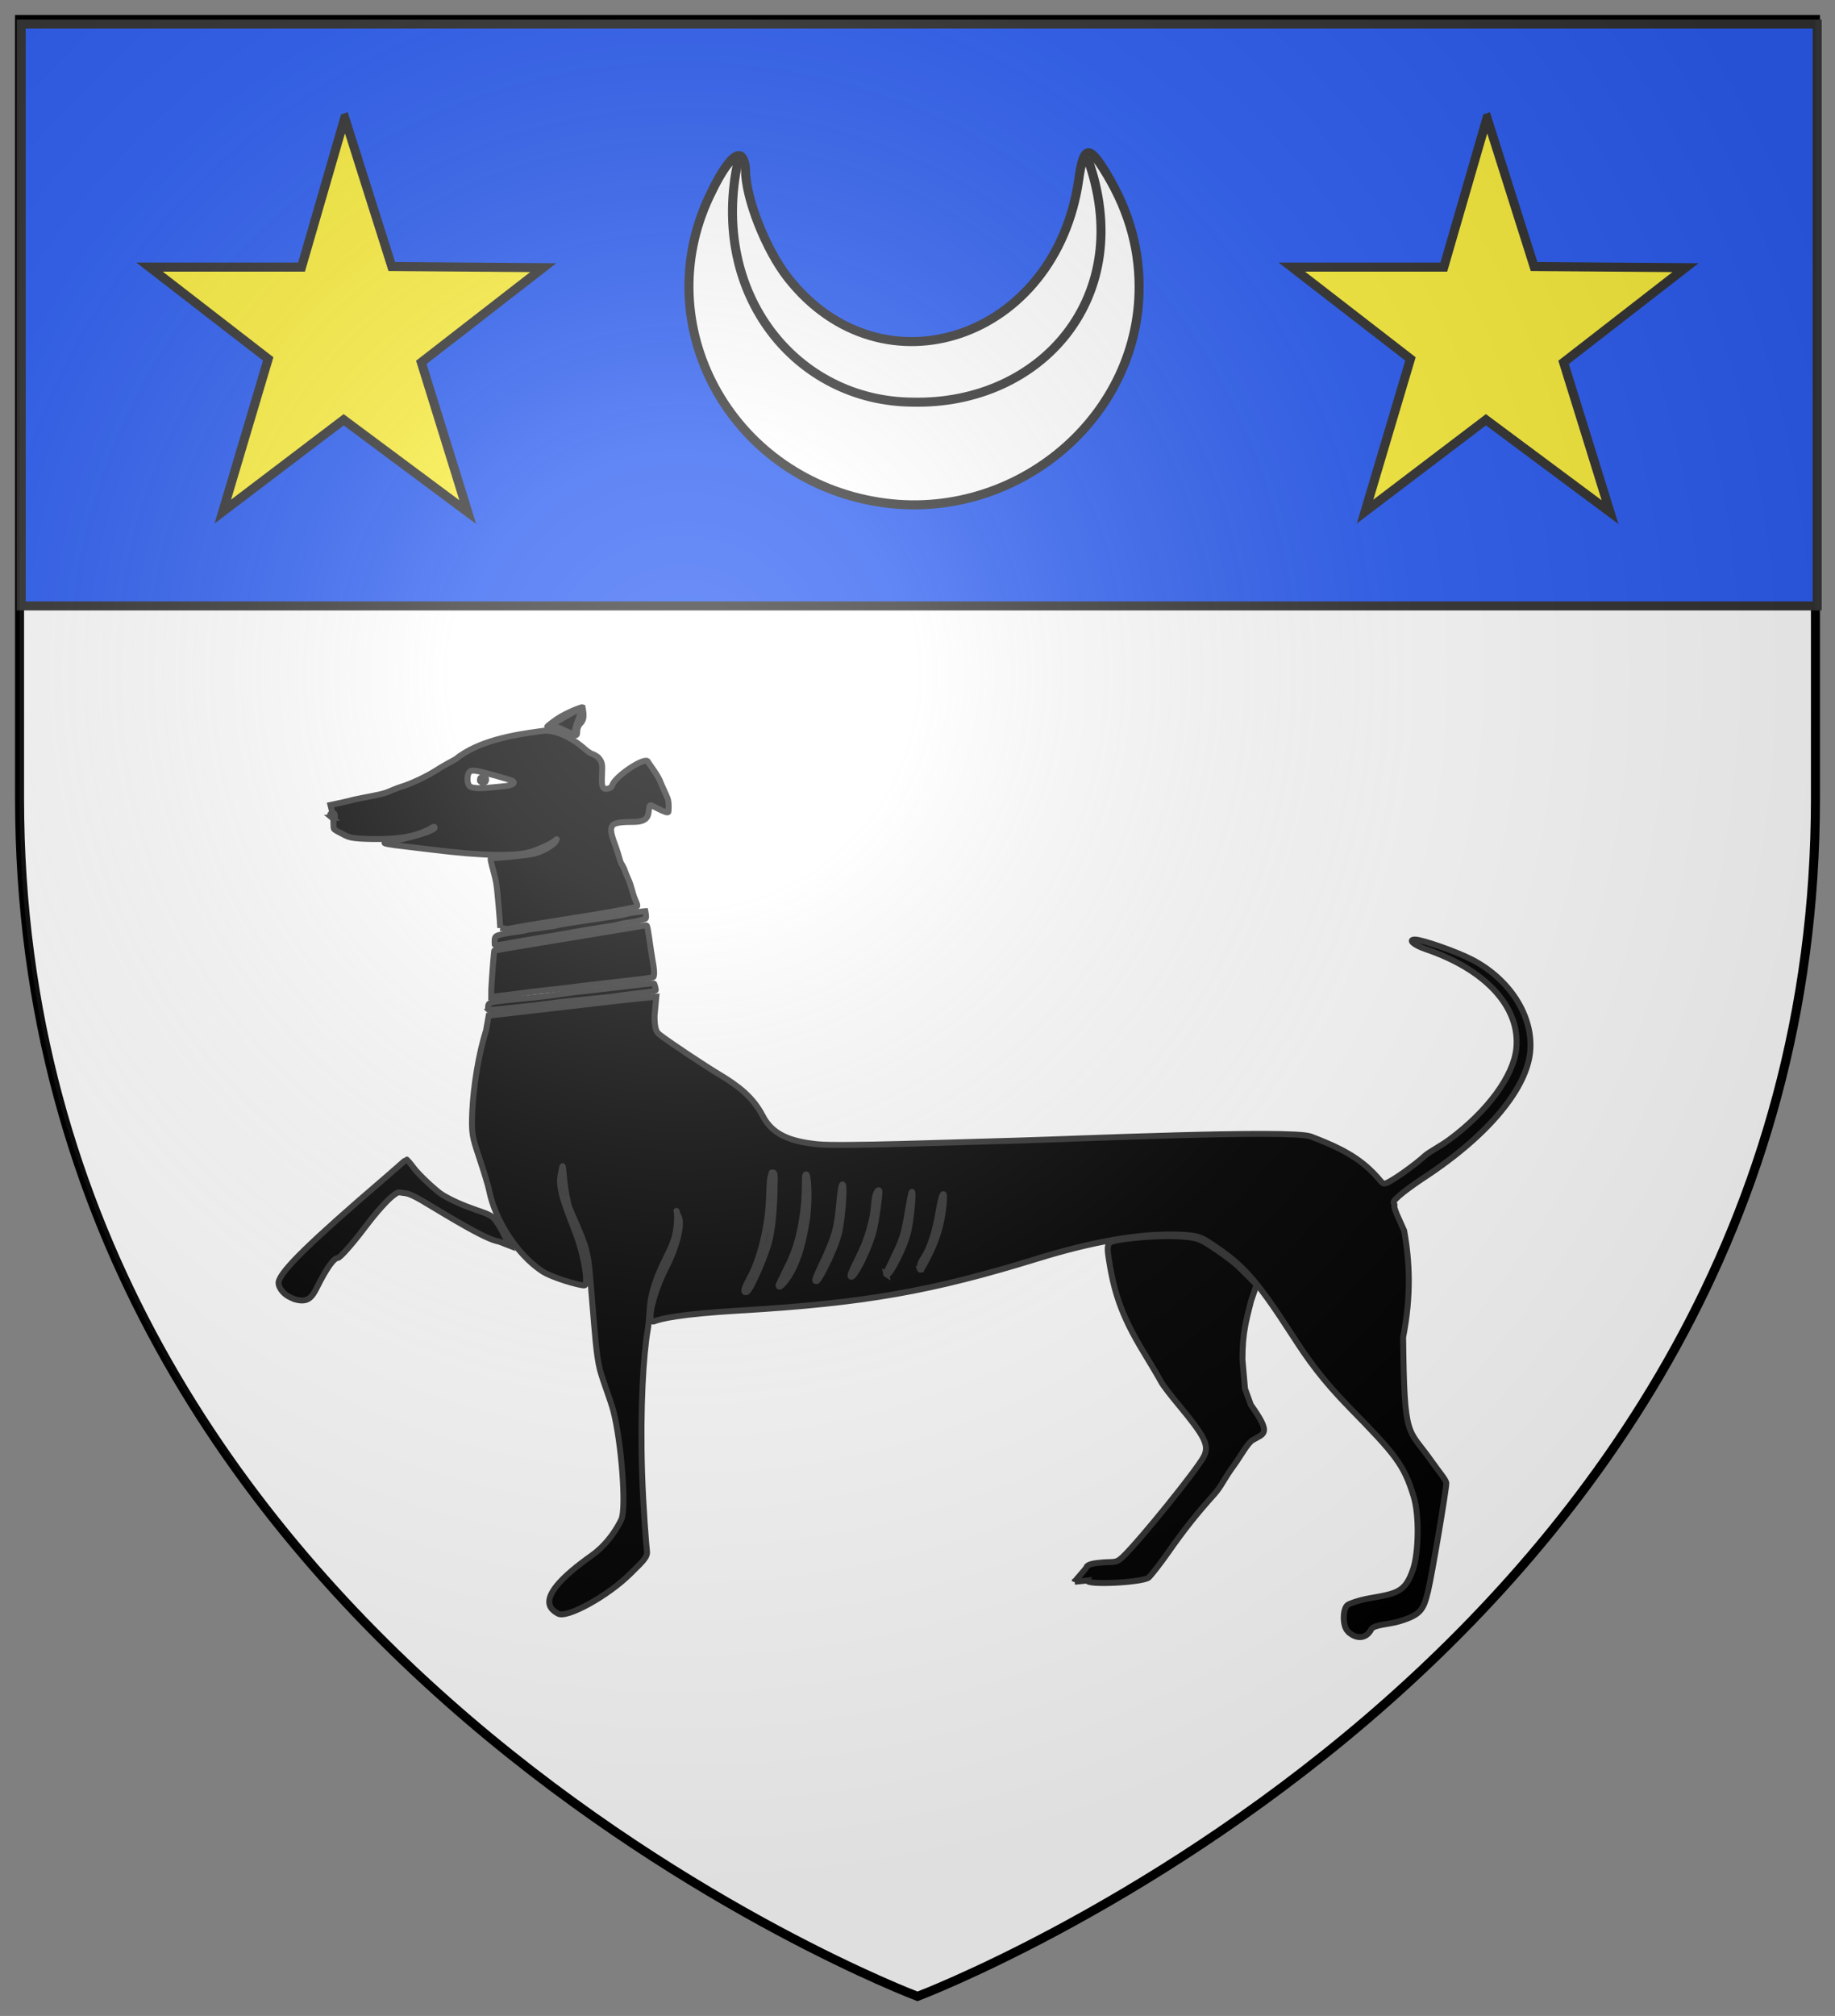
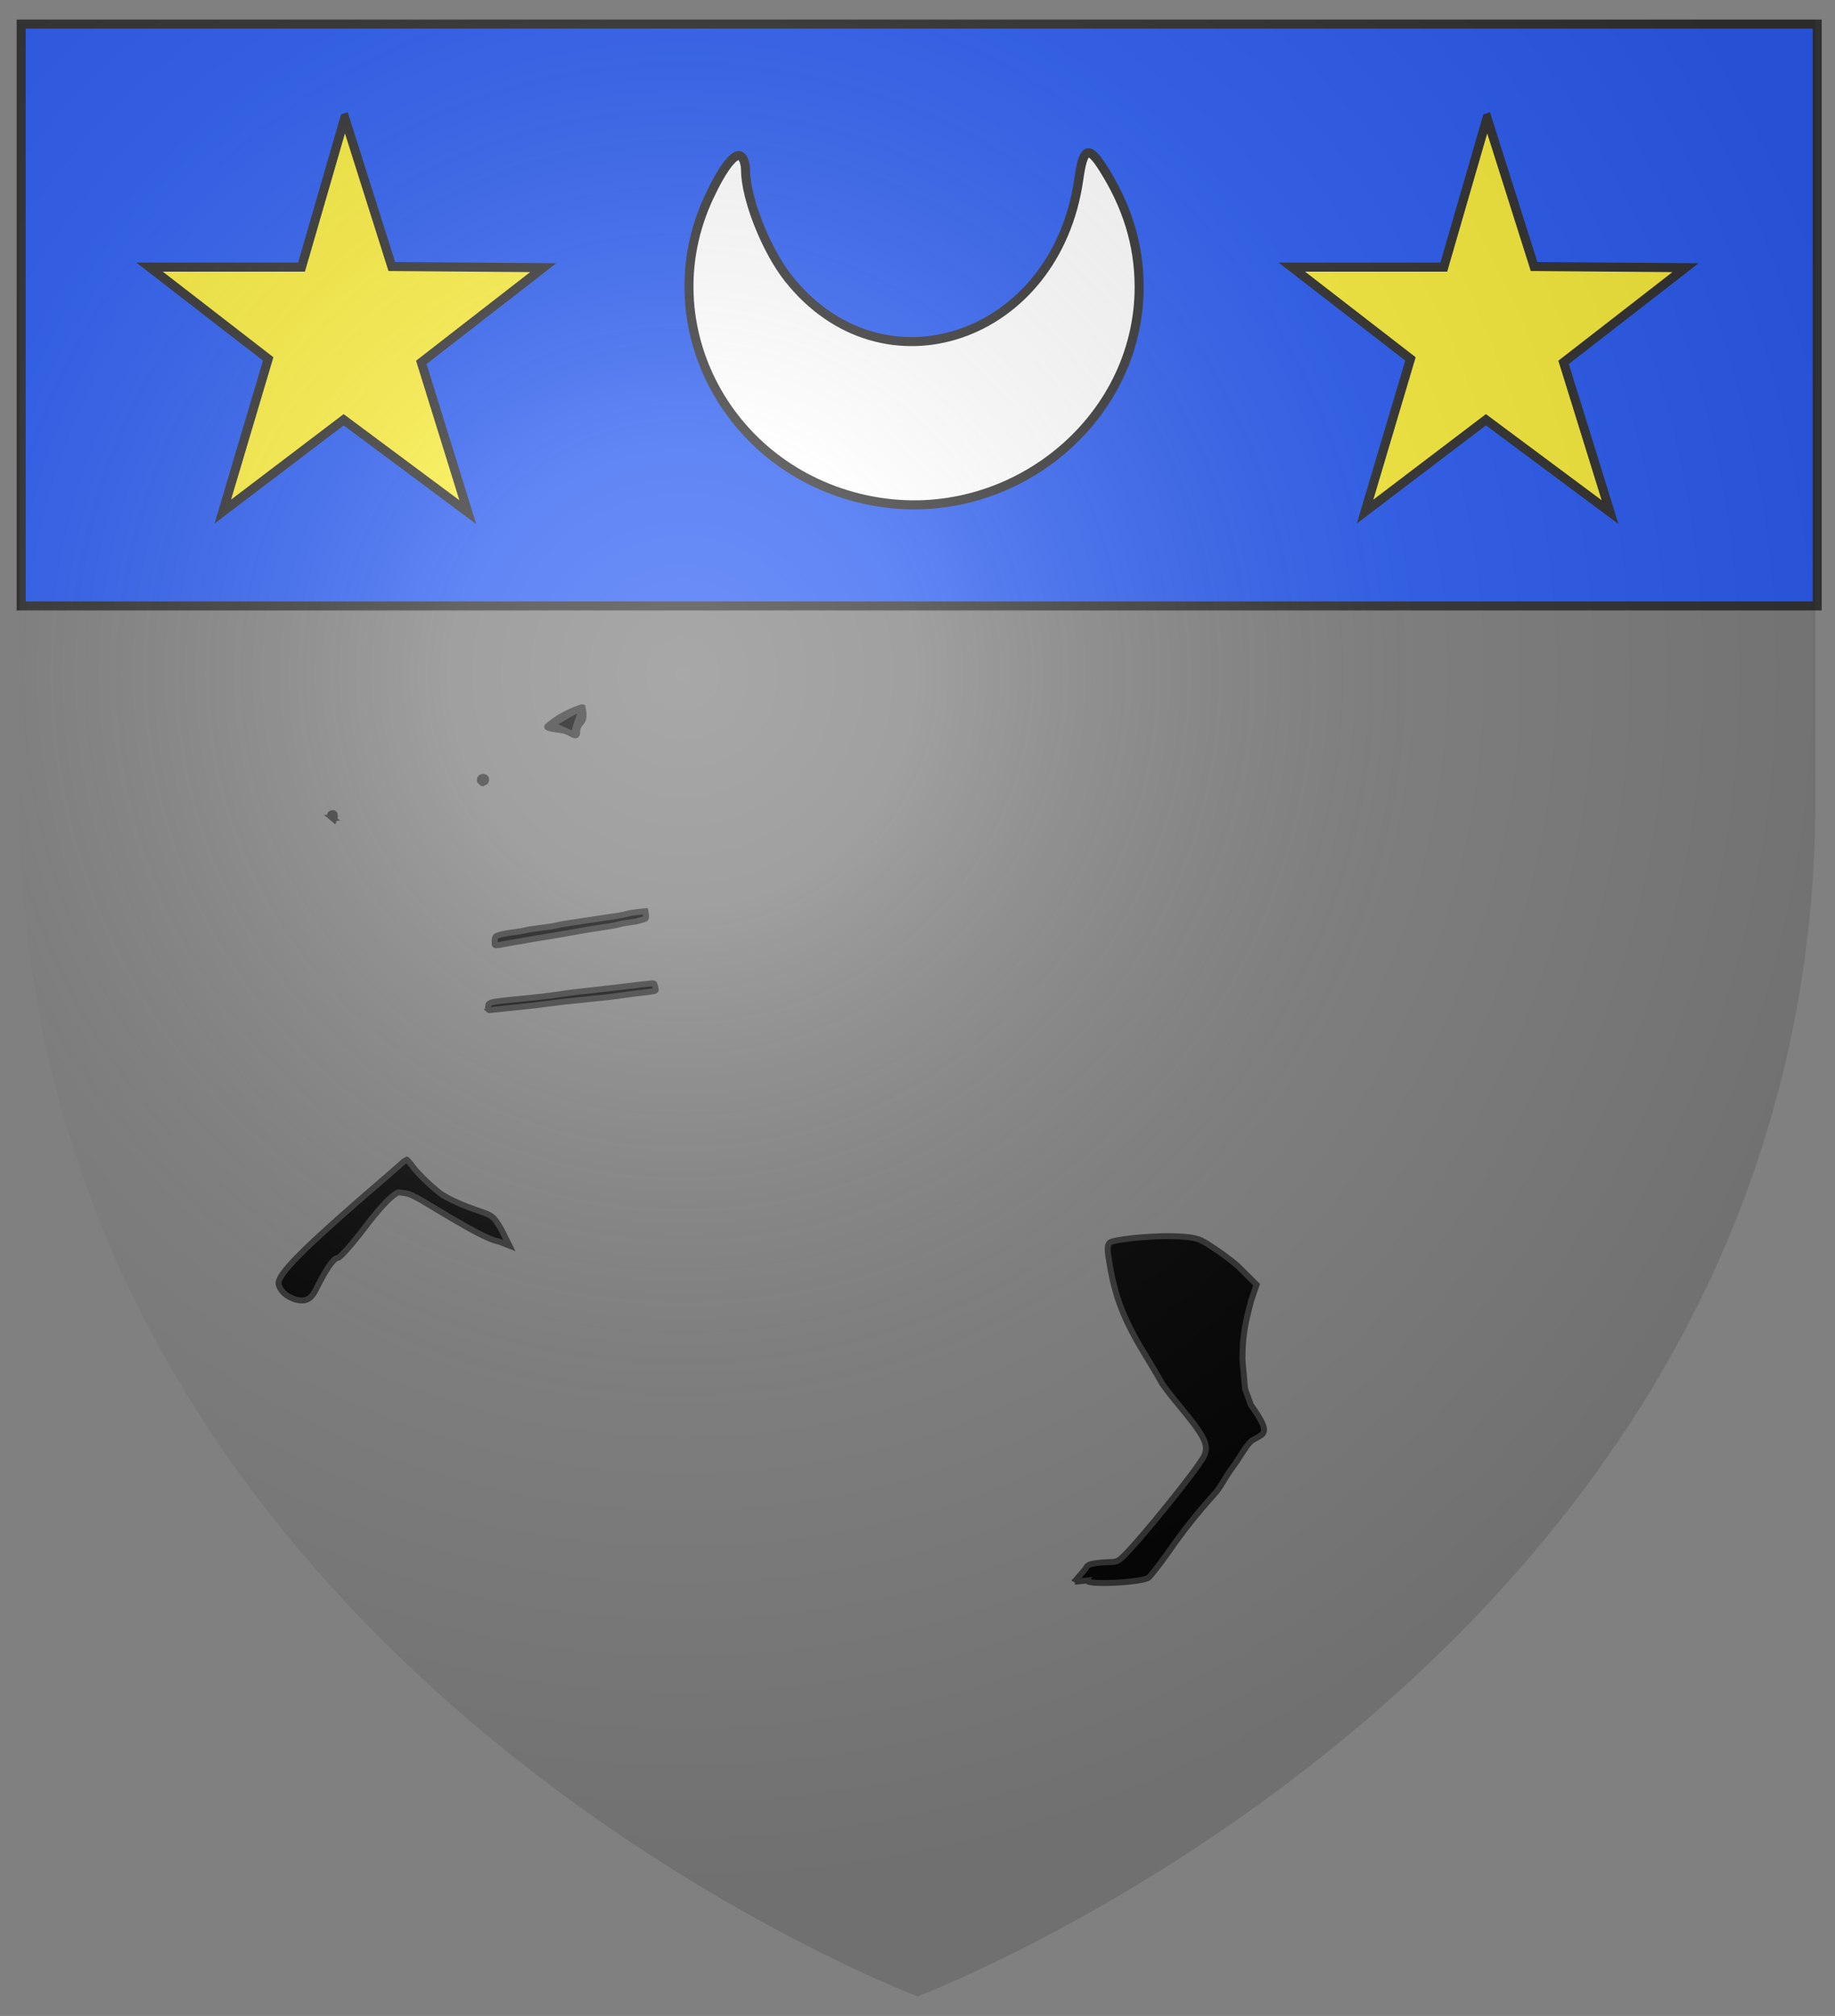
<svg xmlns="http://www.w3.org/2000/svg" xmlns:xlink="http://www.w3.org/1999/xlink" width="610" height="670">
  <rect width="100%" height="100%" fill="#808080" stroke="none" />
  <defs>
    <radialGradient id="b" cx="221.44" cy="226.33" r="300" gradientTransform="matrix(1.353 0 0 1.35 -72.63 300.84)" gradientUnits="userSpaceOnUse">
      <stop stop-color="#fff" stop-opacity=".314" />
      <stop offset=".19" stop-color="#fff" stop-opacity=".251" />
      <stop offset=".6" stop-color="#6b6b6b" stop-opacity=".125" />
      <stop offset="1" stop-opacity=".125" />
    </radialGradient>
  </defs>
-   <path fill="#fff" stroke="#000" stroke-width="3" d="M305 663.5S6.5 551.06 6.5 265.32V6.5h597v258.82C603.5 551.03 305 663.5 305 663.5z" />
  <g stroke="#313131">
    <g stroke-width="1.974">
      <g fill-rule="evenodd">
        <path d="M357.25 525.71c.261-.576 3.684-4.184 3.929-4.868.325-.905 2.245-1.332 5.52-1.568 3.872-.28 4.306.312 6.638-1.933 5.638-5.428 24.393-28.635 26.781-33.14 2-3.776.487-6.715-8.345-17.338-2.582-3.106-5.174-6.432-5.759-7.566s-3.871-6.659-5.902-10c-7.421-12.212-9.969-20.16-11.705-32.12-.441-3.038-.03-4.165 1.178-4.521 3.972-1.172 15.333-2.066 21.705-1.757 6.855.332 7.648.885 11.856 3.66 2.277 1.501 5.85 3.961 8.541 6.405l6.04 6.02-1.853 5.401c-1.533 6.245-2.856 10.316-2.856 19.442l.859 9.744 1.947 5.357c6.968 9.766 4.421 9.449.62 11.67-1.745 1.019-3.954 5.279-6.277 8.46-3.617 4.952-4.118 6.906-6.55 9.605-5.674 6.295-10.119 11.866-15.387 19.422-2.34 3.356-5.593 7.515-6.353 8.191-1.912 1.7-21.07 2.627-20.328 1l-4.297.43zM96.19 431.03c-2.215-1.096-3.847-3.518-3.558-4.983.732-3.708 10.428-13.182 35.479-34.656 3.332-2.856 6.898-6.084 7.01-6.08.115.007 1.475 1.539 2.293 2.681 1.717 2.397 7.672 7.901 9.663 9.112 2.9 1.764 6.759 3.49 11.07 4.977 5.618 1.938 5.81 1.881 8.627 6.758l2.565 5.14-3.415-1.321c-2.275-.427-5.535-1.817-14-6.708-10.379-5.994-14.439-9.1-17.463-9.43-2.199-.243-1.895-.482-3.305.495-2.235 1.549-6.06 5.879-10.04 11.144-3.721 4.928-8.07 9.93-8.809 9.93-1.097 0-2.974 2.291-5.753 7.478-2.436 4.547-3.149 7.894-8.729 6.207l-1.64-.746z" />
-         <path d="M447.99 542.13c-1.784-1.915-1.635-7.369-.068-8.67.578-.48 3.853-1.652 7.277-2.254 9.289-1.633 11.953-2.045 14.524-9.62 1.826-5.379 2.205-17.777.182-24.339-3.229-10.479-5.933-13.74-21.1-29.24-9.27-9.47-14.02-16.213-18.947-23.85-12.344-19.12-16.602-23.717-26.835-30.529-3.829-2.548-4.722-3.041-11.08-3.292-13.293-.525-29.446 2.525-46.905 7.913-35.3 10.894-57.679 14.886-99.27 17.317-20.06 1.172-26.16 2.756-28.317 3.584-2.873 1.102-.188-9.829 4.236-18.317 2.893-5.55 5.354-13.865 3.922-16.543-1.492-2.788-.114-2.93-.668 2.981-.429 4.579-1.622 6.765-4.28 12.224-2.278 4.68-3.861 9.267-4.393 12.962-.429 2.981-.47 6.795-.91 9.302-1.48 8.434-2.576 26.05-1.923 47.46.357 11.699 1.453 24.99 1.636 26.3.291 2.075-1.667 3.658-5.387 7.378-7.623 7.623-21.287 15.04-24.12 13.422-2.294-1.309-9.114-5.01 11.07-19.301 6.159-4.361 9.251-10.617 9.909-12 1.784-3.759-.046-26.09-2.627-36.02-1.01-3.868-3.465-9.866-4.491-13.816-1.206-4.643-1.708-12.562-2.513-22.04-1.132-13.324-1.031-15.682-3.438-21.896-1.456-3.76-3.57-8.269-4.14-9.776s-1.462-6.151-1.763-9.344c-.589-6.268-.415-5.221-1.125-1.991-.989 4.497.915 9.336 4.662 19.03 3.279 8.484 4.583 18.05 3.114 18.05-1.777 0-10.835-2.607-14.07-4.779-8.495-5.699-15.587-17.1-17.513-26.62-.465-2.298-2.061-7.251-3.363-11.188-2.24-6.772-2.644-7.762-2.25-15.723.392-7.917 2.074-18.615 4.564-26.482l.865-4.874 23.353-2.693c11.687-1.353 23.879-2.777 26.808-3.02l5.559-.563-.584 6.352c0 4.367.631 5.403 1.68 6.225 3.426 2.684 15.657 10.738 19.787 13.215 6.278 3.764 11.213 7.476 14.456 13.732 3.067 5.917 8.447 8.56 18.507 9.527 7.368.708 43.979-.648 66.62-1.252 16.345-.436 90.84-3.771 97.14-1.338 6.221 2.402 13.643 5.363 19.516 10.891 4.238 3.989 3.942 5.103 5.386 4.649 2-.628 9.729-6.127 13.03-9.186 1.228-1.138 5.203-3.184 8.142-5.361 12.625-9.354 21.261-21.1 22.2-30.2 1.413-13.691-10.03-26.25-30.17-33.09-3.903-1.327-5.939-3.168-3.502-3.168 2.43 0 13.991 4.064 19 6.68 12.681 6.618 20.412 18.893 19.285 30.617-1.133 11.79-13.148 27.25-35.16 41.729-4.621 3.038-10.673 7.489-10.224 8.434.885 1.861-.593-.259 1.071 3.885l2.431 5.416c1.829 10.189 2.384 21.44-.35 35.432.407 34.93 1.515 29.773 9.623 41.41 2.186 3.138 4.735 6.04 4.733 7.082-.006 2.185-4.835 30.825-6.12 36.06-1.458 5.944-2.319 7.649-9.403 9.81-3.626 1.106-8.592 1.114-9.433 2.698-2.045 3.851-5.788 2.807-7.832.6zM166.3 308.4c-.044-1.586-.935-12.707-1.378-15.07-.619-3.298-2.237-8.08-1.74-8.08 1.424 0 12.152-.948 14.383-1.532 2.903-.76 5.595-2.419 6.891-3.677.698-1.199 1.027-1.562-.155-.525-1.327.981-4.203 2.378-7.462 3.477-5.03 1.694-16.373 1.498-33.07-.586-9.7-1.211-18.536-1.975-15.233-2.488 5.943-.922 17.591-4.02 15.782-5.143-.204-.126-1.289.736-2.765 1.384-3.569 1.566-8.137 2.874-17.711 2.693-7.386-.14-7.943-.608-9.868-1.609-1.089-.566-2.74-1.364-2.959-1.772s-.148-2.355-.198-3.972l-.963-3.956c2.25-.478 5.822-1.228 8.04-1.84 5.157-1.087 7.642-1.395 10.245-2.192 1.045-.32 3.518-1.51 4.964-1.934 3.297-.967 8.658-3.42 12.379-5.854 1.569-1.027 4.218-2.459 5.888-3.361 7.578-6.112 18.825-8.09 28.464-9.366 3.138-.661 8.838.785 14.959 6.261.51.456 1.773 1.281 1.972 1.281s1.695.694 2.26 1.366c.938 1.115 1.209 1.946 1.163 3.715-.117 4.464-.724 7.613 2.524 6.288.612-.25.676-.672.984-1.318 1.447-3.037 10.912-9.274 11.723-7.418.278.636 3.513 4.709 4.266 7.05.201.627 1.683 3.631 2.228 5.077s.358 4.094.296 4.463c-.102.605-1.49-.016-3.468-.989-2.135-1.051-2.586-1.58-2.881-.683-.076.232-.179 1.729-.406 2.615-.502 1.961-2.374 2.466-5.056 2.466-2.418 0-5.765.054-6.679 1.063-1.147 1.267-.473 3.223 1.099 7.539.723 1.985 1.35 4.532 1.571 4.949.22.418.992 1.555 1.359 2.704s1.119 2.713 1.494 3.653.979 3.138 1.342 4.352c.566 1.893 1.611 3.415 1.153 3.848-.311.293-7.498 1.638-15.231 2.889-7.312 1.183-16.714 2.656-20.465 3.272-7.118 1.17-8.091 1.661-8.104 1.187l-1.636-.234zm-1.857-46.789c1.716-.197 3.758-.298 4.611-.528 1.572-.423 2.135-.806 1.479-1.463-.399-.399-10.06-3.088-12.355-3.45-2.104-.332-2.774.542-2.766 3.058.003 1 .393 1.656.546 1.896.556.87 3.169 1.085 8.01.528z" />
        <path d="M160.05 260.03c-.069-.18-.254-.38-.411-.38-.168 0-.078-.315-.078-.62 0-.583.691-.964 1.41-.776.345.09.638.22.638.855 0 .437-.291.846-.395.846-.103 0-.436.262-.613.33-.193.074-.476-.06-.551-.256zM188.65 243.23c-.77-.395-2.561-.631-3.485-.753-1.281-.17-3.302-.548-3.302-.903 0-.287 3.421-2.784 4.483-3.366 4.275-2.343 7.09-3.25 7.305-3.167 1.347 6.515-1.789 3.973-1.806 8.719-.196 1.273-1.455.362-3.195-.529z" />
      </g>
-       <path fill="none" d="M305.79 421.83c-.134-.35.049-1.646.318-2.255.144-.325.577-1.065.962-1.644 1.985-2.984 3.763-8.415 4.873-14.885.703-4.101 1.258-6.186 1.646-6.186.351 0 .296 2.183-.137 5.46-.759 5.745-2.39 10.684-5.454 16.52-1.532 2.918-1.996 3.545-2.209 2.99zm-11.154 1.73c-.112-.071-.141-.213-.084-.409.048-.165.988-2.15 2.088-4.411 3.451-7.092 3.801-8.195 5.173-16.315.597-3.531 1.08-5.979 1.227-6.217.641-1.037.234 5.187-.72 11.02-.484 2.962-1.161 5.097-2.767 8.726-1.488 3.363-3.47 6.833-4.257 7.452-.373.294-.418.304-.661.15zm-11.906.362c0-.518.363-1.361 2.34-5.434.929-1.913 1.924-4.072 2.212-4.798 1.654-4.171 2.888-8.908 3.164-12.149.302-3.548.548-4.738 1.156-5.591.359-.504.74-.474.74.058 0 2.11-1.108 9.807-1.851 12.868-.937 3.859-3.574 10.04-5.802 13.596-.86 1.374-1.278 1.834-1.666 1.834-.241 0-.293-.067-.293-.383zm-11.725 1.687c-.131-.342.386-1.642 2.077-5.224 4.34-9.192 5.114-11.837 5.851-20.01.407-4.506.788-6.742 1.149-6.742.747 0 .078 10.11-1.028 15.533-.549 2.695-2.106 6.723-4.357 11.279-1.826 3.693-2.862 5.375-3.313 5.375-.163 0-.334-.096-.379-.214zm-12.209 1.701c-.066-.198.587-1.475 2.748-5.927 3.585-6.742 5.075-14.173 5.769-21.716.44-6.43.091-8.83.509-9.296.943-1.054 1.397 9.04.34 15.433-1.093 6.608-2.414 12.138-5.122 17.04-.922 1.669-2.349 3.59-3.234 4.398-.687.627-.906.382-1.01.069zm-11.305 1.991c-.24-.626.237-1.869 1.845-4.807 1.899-3.468 3.698-8.827 4.862-14.481.943-4.583 1.395-8.66 1.535-13.849.085-3.164.275-4.953.589-5.553.167-.318.1-1.06.277-.884.108.108.64-.266.802.312.265.94.087 2.962.078 5.114-.018 4.397-.493 11.666-1.542 16.469-.804 3.681-3.418 10.132-5.459 14.264-1.334 2.701-1.909 3.523-2.502 3.581-.285.028-.431-.022-.486-.165z" />
      <g fill-rule="evenodd">
        <path d="M164.62 314.1c-.199-.1-.201-.112-.191-1.107.012-1.194.115-1.568.508-1.832.683-.46 2.805-.93 6.308-1.397 1.311-.175 2.656-.392 2.989-.482 1.153-.312 1.709-.404 5.149-.85 4.03-.522 4.128-.537 5.716-.898 2.076-.471 2.724-.575 14.662-2.339 6.686-.988 7.221-1.082 9.125-1.609.549-.152 2.339-.403 4.219-.592l1.429-.144.038.165c.021.091.082.498.136.905q.155 1.17-.118 1.395c-.149.123-2 .676-2.971.885-.431.093-1.503.263-2.383.377-1.81.234-2.53.368-3.458.642-1.021.302-2.332.53-6.947 1.211-2.555.377-5.05.799-9.341 1.579-3.592.653-4.878.87-11.02 1.854-1.915.307-4.987.835-6.826 1.173-6.737 1.24-6.683 1.232-7.02 1.062zM162.39 335.61c-.096-.096-.127-.298-.127-.828 0-.885.14-1.152.753-1.432.906-.415 2.06-.578 9.142-1.291 8.315-.838 10.523-1.099 14.985-1.773 2.669-.403 4.54-.628 11.148-1.337 2.51-.269 6.927-.78 9.815-1.134 8.465-1.039 9.248-1.107 9.403-.817.103.192.493 1.733.493 1.946 0 .402-.584.539-4.01.937-3.235.376-6.675.813-7.949 1.01-2.396.369-6.376.817-11.834 1.331-4.845.456-8.66.886-11.895 1.338-2.925.409-6.166.78-11.289 1.29-2.71.27-5.684.58-6.609.689-1.99.235-1.87.231-2.029.072zM110.37 271.78c-.875-.736-.826-1.413.107-1.503.572-.056.669.001.783.529.072.326.052.806-.045 1.066l-.175.473-.671-.564z" />
      </g>
-       <path stroke-linecap="round" d="M163.31 329.49c.007-1.988.868-13.412 1.023-13.566.051-.051 11.24-1.924 24.866-4.163s25.01-4.118 25.294-4.176c.475-.096.538-.031.738.763.12.477.485 2.743.811 5.03.326 2.291.775 5.178.997 6.415.496 2.755.532 4.604.097 4.965-.196.162-4.04.671-10.56 1.398-5.639.628-12.35 1.415-14.913 1.748a476 476 0 0 1-9.42 1.107c-2.618.276-6.05.679-7.635.897-1.582.218-4.393.575-6.247.794s-3.751.454-4.214.522l-.843.123.007-1.861z" />
      <path d="M188.5 243.13a67 67 0 0 1-2.274-1.058c-.415-.21-1.245-.382-1.846-.382-1.766 0-1.278-.66 1.84-2.489 5.139-3.01 6.607-3.753 6.892-3.467.153.153-.236 1.665-.864 3.359-.628 1.695-1.142 3.461-1.142 3.925 0 .999-.557 1.023-2.606.112z" />
    </g>
    <path fill="#2b5df2" stroke-width="3" d="M7.04 8h597.04v193.38H7.04z" />
  </g>
  <g transform="translate(-7.5 -378.225)">
    <path id="a" fill="#fcef3c" stroke="#313131" stroke-width="3" d="m501.82 417.41-14.358 49.587h-50.53l39.439 30.514-15.08 50.732 40.17-30.515 41.26 30.706-15.448-49.778 40.529-31.468-50.34-.381-15.63-49.4z" />
    <use xlink:href="#a" width="600" height="660" transform="translate(-379.72)" />
    <g stroke="#313131" stroke-width="3">
      <path fill="#fff" fill-rule="evenodd" d="M112.71-20.01c-47.878-8.77-74.65-58.33-54.59-101.04 4.696-9.998 8.727-15.05 10.704-13.406.763.633 1.387 2.599 1.387 4.369 0 9.457 6.771 26.626 14.211 36.04 31.433 39.759 89.19 20.13 96.7-32.859 1.48-10.45 3.187-11.288 7.926-3.891 8.146 12.713 12.12 25.642 12.148 39.553.1 44.826-43.04 79.56-88.48 71.23z" transform="matrix(.999 0 0 1.001 185.18 564.81)" />
-       <path fill="none" d="M67.783-133.21c-9.814 44.835 19.688 80.11 58.02 80.33 42.796 1.014 74.917-35.12 58.21-81.05" transform="matrix(.999 0 0 1.001 185.18 564.81)" />
    </g>
  </g>
  <path fill="url(#b)" fill-rule="evenodd" d="M305 1045.86s298.5-112.44 298.5-398.18V388.86H6.5v258.82c0 285.75 298.5 398.18 298.5 398.18" transform="translate(0 -382.36)" />
</svg>